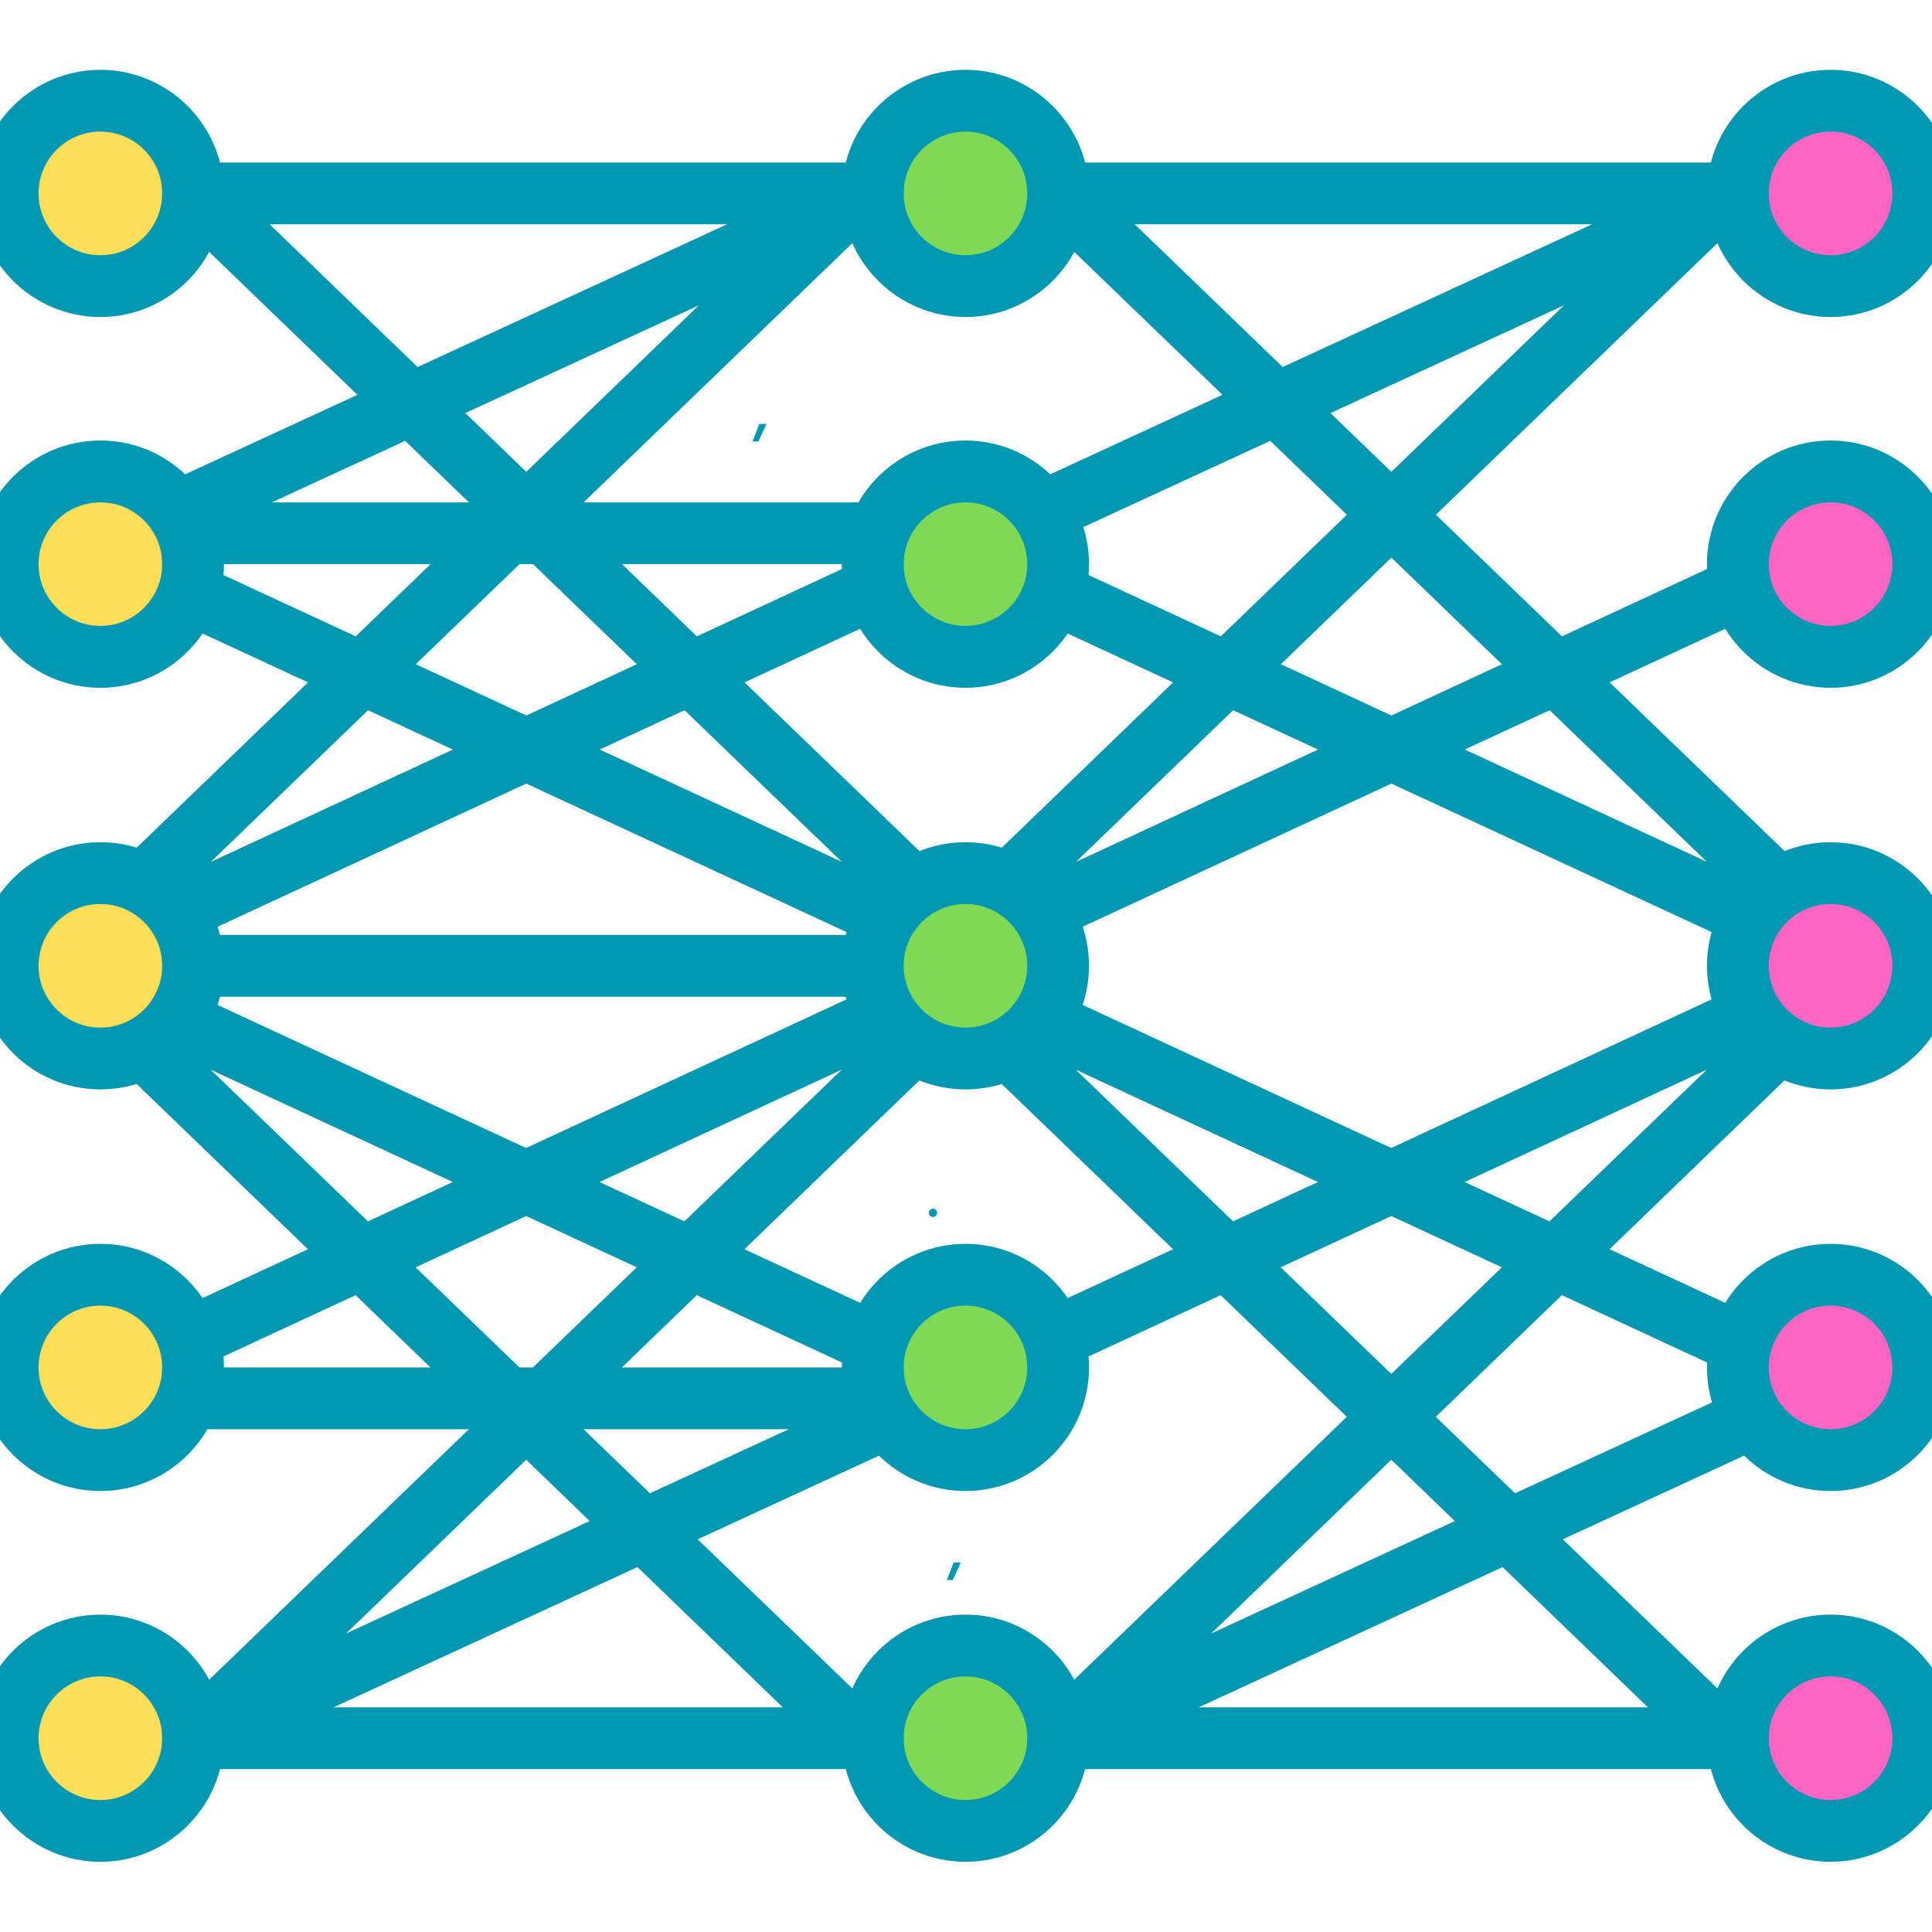
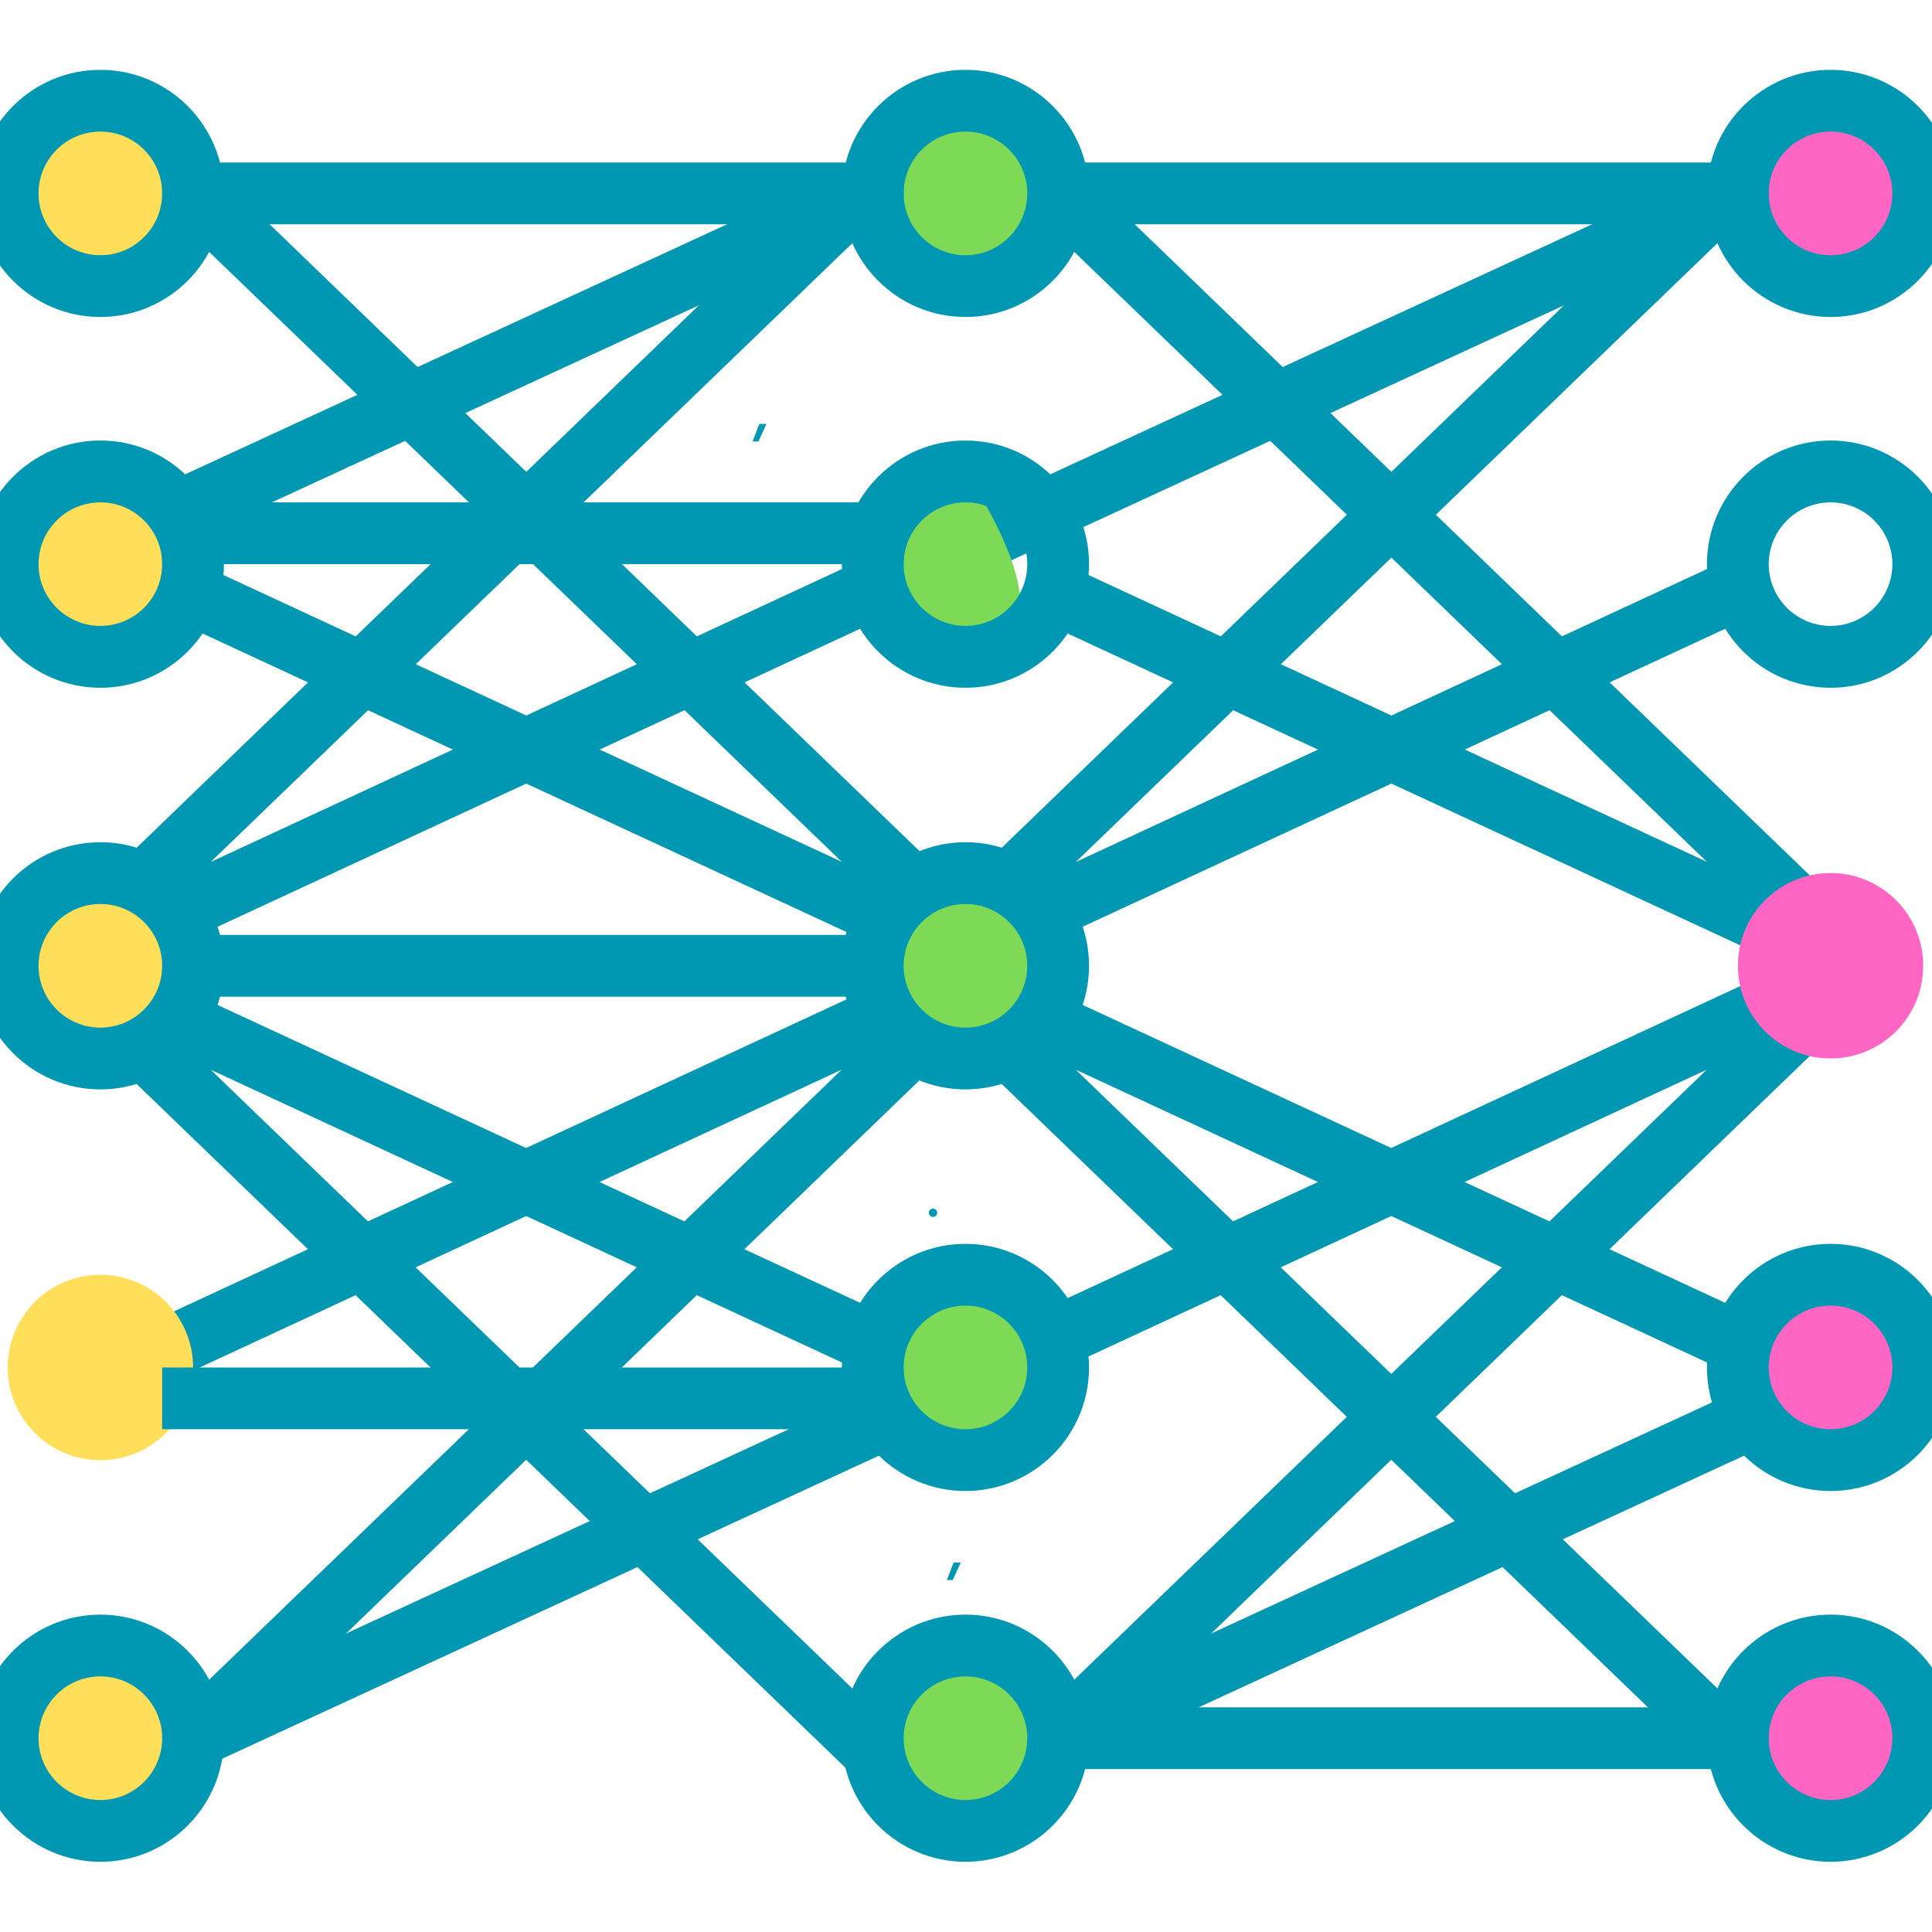
<svg xmlns="http://www.w3.org/2000/svg" width="500" zoomAndPan="magnify" viewBox="0 0 375 375" height="500" preserveAspectRatio="xMidYMid meet" version="1.0">
  <defs>
    <g />
    <clipPath id="928e41045e">
      <path d="M 331 13.574 L 375 13.574 L 375 62 L 331 62 Z M 331 13.574 " clip-rule="nonzero" />
    </clipPath>
    <clipPath id="27343f2665">
      <path d="M 331 313 L 375 313 L 375 361.371 L 331 361.371 Z M 331 313 " clip-rule="nonzero" />
    </clipPath>
    <clipPath id="200eef106b">
      <path d="M 0 13.574 L 44 13.574 L 44 62 L 0 62 Z M 0 13.574 " clip-rule="nonzero" />
    </clipPath>
    <clipPath id="abd80c976e">
      <path d="M 0 313 L 44 313 L 44 361.371 L 0 361.371 Z M 0 313 " clip-rule="nonzero" />
    </clipPath>
    <clipPath id="36df473254">
      <path d="M 163 13.574 L 212 13.574 L 212 62 L 163 62 Z M 163 13.574 " clip-rule="nonzero" />
    </clipPath>
    <clipPath id="4ec8e1d03c">
      <path d="M 163 313 L 212 313 L 212 361.371 L 163 361.371 Z M 163 313 " clip-rule="nonzero" />
    </clipPath>
  </defs>
  <path fill="#0097b2" d="M 202.445 345.332 L 197.418 334.445 L 364.23 257.469 L 369.262 268.355 L 202.445 345.332 " fill-opacity="1" fill-rule="nonzero" />
  <path fill="#0097b2" d="M 190.457 111.453 L 185.43 100.566 L 352.242 23.59 L 357.273 34.477 L 190.457 111.453 " fill-opacity="1" fill-rule="nonzero" />
  <path fill="#0097b2" d="M 360.43 180.805 L 360.492 180.805 Z M 354.031 189.199 C 354.258 189.445 354.488 189.676 354.758 189.902 Z M 358.125 192.273 C 357.375 192.273 356.629 192.148 355.879 191.879 L 197.418 118.414 L 202.465 107.523 L 331.301 167.277 L 196.898 37.695 L 205.23 29.051 L 362.652 180.887 C 364.75 182.527 365.438 186.039 363.879 188.887 C 362.672 191.027 360.449 192.273 358.125 192.273 " fill-opacity="1" fill-rule="nonzero" />
  <path fill="#0097b2" d="M 354.32 185.395 C 354.133 185.539 353.949 185.707 353.801 185.895 Z M 205.23 345.871 L 196.898 337.23 L 331.281 207.625 L 202.465 267.379 L 197.418 256.512 L 355.383 183.234 C 358.953 181.945 362.301 183.191 363.879 186.039 C 365.438 188.863 364.75 192.398 362.215 194.414 L 205.23 345.871 " fill-opacity="1" fill-rule="nonzero" />
  <path fill="#0097b2" d="M 185.367 185.02 L 186.074 185.707 C 185.867 185.457 185.617 185.23 185.367 185.02 Z M 334.875 345.871 L 177.473 194.039 C 175.352 192.375 174.668 188.863 176.246 186.039 C 177.824 183.215 181.148 181.945 184.227 183.047 L 342.688 256.512 L 337.637 267.379 L 208.805 207.625 L 343.207 337.23 L 334.875 345.871 " fill-opacity="1" fill-rule="nonzero" />
  <path fill="#0097b2" d="M 186.301 189.031 L 185.781 189.531 C 185.969 189.383 186.137 189.219 186.301 189.031 Z M 181.941 192.188 C 179.508 192.188 177.391 190.965 176.246 188.887 C 174.668 186.059 175.352 182.551 177.887 180.512 L 334.875 29.051 L 343.207 37.695 L 208.824 167.301 L 337.637 107.523 L 342.688 118.414 L 184.723 191.668 C 183.789 192.023 182.832 192.188 181.941 192.188 " fill-opacity="1" fill-rule="nonzero" />
  <path fill="#ff66c4" d="M 337.328 187.453 C 337.328 177.52 345.367 169.461 355.32 169.461 C 365.25 169.461 373.289 177.52 373.289 187.453 C 373.289 197.402 365.25 205.445 355.32 205.445 C 345.367 205.445 337.328 197.402 337.328 187.453 " fill-opacity="1" fill-rule="nonzero" />
-   <path fill="#0097b2" d="M 355.32 175.465 C 348.691 175.465 343.309 180.844 343.309 187.453 C 343.309 194.078 348.691 199.461 355.32 199.461 C 361.926 199.461 367.309 194.078 367.309 187.453 C 367.309 180.844 361.926 175.465 355.32 175.465 Z M 355.32 211.449 C 342.086 211.449 331.32 200.688 331.32 187.453 C 331.32 174.238 342.086 163.477 355.32 163.477 C 368.531 163.477 379.297 174.238 379.297 187.453 C 379.297 200.688 368.531 211.449 355.32 211.449 " fill-opacity="1" fill-rule="nonzero" />
-   <path fill="#ff66c4" d="M 337.328 109.5 C 337.328 99.566 345.367 91.508 355.32 91.508 C 365.25 91.508 373.289 99.566 373.289 109.5 C 373.289 119.43 365.25 127.492 355.32 127.492 C 345.367 127.492 337.328 119.43 337.328 109.5 " fill-opacity="1" fill-rule="nonzero" />
  <path fill="#0097b2" d="M 355.32 97.512 C 348.691 97.512 343.309 102.891 343.309 109.5 C 343.309 116.105 348.691 121.488 355.32 121.488 C 361.926 121.488 367.309 116.105 367.309 109.5 C 367.309 102.891 361.926 97.512 355.32 97.512 Z M 355.32 133.496 C 342.086 133.496 331.32 122.734 331.32 109.5 C 331.32 96.266 342.086 85.504 355.32 85.504 C 368.531 85.504 379.297 96.266 379.297 109.5 C 379.297 122.734 368.531 133.496 355.32 133.496 " fill-opacity="1" fill-rule="nonzero" />
  <path fill="#ff66c4" d="M 337.328 37.531 C 337.328 27.598 345.367 19.535 355.32 19.535 C 365.25 19.535 373.289 27.598 373.289 37.531 C 373.289 47.48 365.25 55.523 355.32 55.523 C 345.367 55.523 337.328 47.48 337.328 37.531 " fill-opacity="1" fill-rule="nonzero" />
  <g clip-path="url(#928e41045e)">
    <path fill="#0097b2" d="M 355.32 25.543 C 348.691 25.543 343.309 30.922 343.309 37.531 C 343.309 44.156 348.691 49.539 355.32 49.539 C 361.926 49.539 367.309 44.156 367.309 37.531 C 367.309 30.922 361.926 25.543 355.32 25.543 Z M 355.32 61.527 C 342.086 61.527 331.32 50.766 331.32 37.531 C 331.32 24.316 342.086 13.555 355.32 13.555 C 368.531 13.555 379.297 24.316 379.297 37.531 C 379.297 50.766 368.531 61.527 355.32 61.527 " fill-opacity="1" fill-rule="nonzero" />
  </g>
  <path fill="#ff66c4" d="M 337.328 265.426 C 337.328 255.496 345.367 247.434 355.32 247.434 C 365.25 247.434 373.289 255.496 373.289 265.426 C 373.289 275.359 365.25 283.418 355.32 283.418 C 345.367 283.418 337.328 275.359 337.328 265.426 " fill-opacity="1" fill-rule="nonzero" />
  <path fill="#0097b2" d="M 355.32 253.418 C 348.691 253.418 343.309 258.797 343.309 265.426 C 343.309 272.035 348.691 277.414 355.32 277.414 C 361.926 277.414 367.309 272.035 367.309 265.426 C 367.309 258.797 361.926 253.418 355.32 253.418 Z M 355.32 289.402 C 342.086 289.402 331.32 278.66 331.32 265.426 C 331.32 252.191 342.086 241.43 355.32 241.43 C 368.531 241.43 379.297 252.191 379.297 265.426 C 379.297 278.66 368.531 289.402 355.32 289.402 " fill-opacity="1" fill-rule="nonzero" />
  <path fill="#ff66c4" d="M 337.328 337.375 C 337.328 327.445 345.367 319.383 355.32 319.383 C 365.25 319.383 373.289 327.445 373.289 337.375 C 373.289 347.328 365.25 355.367 355.32 355.367 C 345.367 355.367 337.328 347.328 337.328 337.375 " fill-opacity="1" fill-rule="nonzero" />
  <g clip-path="url(#27343f2665)">
    <path fill="#0097b2" d="M 355.32 325.387 C 348.691 325.387 343.309 330.77 343.309 337.375 C 343.309 344.004 348.691 349.383 355.32 349.383 C 361.926 349.383 367.309 344.004 367.309 337.375 C 367.309 330.77 361.926 325.387 355.32 325.387 Z M 355.32 361.371 C 342.086 361.371 331.32 350.609 331.32 337.375 C 331.32 324.16 342.086 313.398 355.32 313.398 C 368.531 313.398 379.297 324.16 379.297 337.375 C 379.297 350.609 368.531 361.371 355.32 361.371 " fill-opacity="1" fill-rule="nonzero" />
  </g>
  <path fill="#0097b2" d="M 343.309 43.535 L 199.391 43.535 L 199.391 31.547 L 343.309 31.547 L 343.309 43.535 " fill-opacity="1" fill-rule="nonzero" />
  <path fill="#0097b2" d="M 343.309 343.379 L 199.391 343.379 L 199.391 331.391 L 343.309 331.391 L 343.309 343.379 " fill-opacity="1" fill-rule="nonzero" />
  <path fill="#0097b2" d="M 34.531 345.332 L 29.504 334.445 L 196.316 257.469 L 201.344 268.355 L 34.531 345.332 " fill-opacity="1" fill-rule="nonzero" />
  <path fill="#0097b2" d="M 22.543 111.453 L 17.516 100.566 L 184.328 23.59 L 189.355 34.477 L 22.543 111.453 " fill-opacity="1" fill-rule="nonzero" />
  <path fill="#0097b2" d="M 187.402 193.457 L 31.477 193.457 L 31.477 181.469 L 187.402 181.469 L 187.402 193.457 " fill-opacity="1" fill-rule="nonzero" />
  <path fill="#0097b2" d="M 192.516 180.805 L 192.578 180.805 Z M 186.117 189.199 C 186.344 189.445 186.574 189.676 186.844 189.902 Z M 190.207 192.273 C 189.461 192.273 188.711 192.148 187.965 191.879 L 29.504 118.414 L 34.551 107.523 L 163.387 167.277 L 28.984 37.695 L 37.316 29.051 L 194.738 180.887 C 196.836 182.527 197.543 186.039 195.965 188.887 C 194.758 191.027 192.535 192.273 190.207 192.273 " fill-opacity="1" fill-rule="nonzero" />
  <path fill="#0097b2" d="M 186.406 185.395 C 186.219 185.539 186.055 185.707 185.887 185.895 Z M 37.316 345.871 L 28.984 337.23 L 163.367 207.625 L 34.551 267.379 L 29.504 256.512 L 187.465 183.234 C 191.039 181.945 194.383 183.191 195.965 186.039 C 197.543 188.863 196.836 192.398 194.301 194.414 L 37.316 345.871 " fill-opacity="1" fill-rule="nonzero" />
  <path fill="#0097b2" d="M 17.453 185.02 L 18.16 185.707 C 17.949 185.457 17.703 185.23 17.453 185.02 Z M 166.961 345.871 L 9.559 194.039 C 7.438 192.375 6.754 188.863 8.332 186.039 C 9.91 183.215 13.234 181.945 16.309 183.047 L 174.773 256.512 L 169.723 267.379 L 40.887 207.625 L 175.289 337.23 L 166.961 345.871 " fill-opacity="1" fill-rule="nonzero" />
  <path fill="#0097b2" d="M 18.387 189.031 L 17.867 189.531 C 18.055 189.383 18.223 189.219 18.387 189.031 Z M 14.047 192.188 C 11.594 192.188 9.496 190.965 8.332 188.887 C 6.754 186.059 7.438 182.551 9.973 180.512 L 166.961 29.051 L 175.289 37.695 L 40.91 167.301 L 169.723 107.523 L 174.773 118.414 L 16.809 191.668 C 15.875 192.023 14.938 192.188 14.047 192.188 " fill-opacity="1" fill-rule="nonzero" />
  <path fill="#7ed957" d="M 169.41 187.453 C 169.41 177.52 177.453 169.461 187.402 169.461 C 197.336 169.461 205.395 177.52 205.395 187.453 C 205.395 197.402 197.336 205.445 187.402 205.445 C 177.453 205.445 169.41 197.402 169.41 187.453 " fill-opacity="1" fill-rule="nonzero" />
  <path fill="#0097b2" d="M 187.402 175.465 C 180.777 175.465 175.395 180.844 175.395 187.453 C 175.395 194.078 180.777 199.461 187.402 199.461 C 194.012 199.461 199.391 194.078 199.391 187.453 C 199.391 180.844 194.012 175.465 187.402 175.465 Z M 187.402 211.449 C 174.168 211.449 163.406 200.688 163.406 187.453 C 163.406 174.238 174.168 163.477 187.402 163.477 C 200.617 163.477 211.379 174.238 211.379 187.453 C 211.379 200.688 200.617 211.449 187.402 211.449 " fill-opacity="1" fill-rule="nonzero" />
  <path fill="#ffde59" d="M 1.496 109.5 C 1.496 99.566 9.535 91.508 19.488 91.508 C 29.418 91.508 37.48 99.566 37.48 109.5 C 37.48 119.43 29.418 127.492 19.488 127.492 C 9.535 127.492 1.496 119.43 1.496 109.5 " fill-opacity="1" fill-rule="nonzero" />
  <path fill="#0097b2" d="M 19.488 97.512 C 12.859 97.512 7.48 102.891 7.48 109.5 C 7.48 116.105 12.859 121.488 19.488 121.488 C 26.094 121.488 31.477 116.105 31.477 109.5 C 31.477 102.891 26.094 97.512 19.488 97.512 Z M 19.488 133.496 C 6.254 133.496 -4.508 122.734 -4.508 109.5 C -4.508 96.266 6.254 85.504 19.488 85.504 C 32.703 85.504 43.465 96.266 43.465 109.5 C 43.465 122.734 32.703 133.496 19.488 133.496 " fill-opacity="1" fill-rule="nonzero" />
  <path fill="#ffde59" d="M 1.496 37.531 C 1.496 27.598 9.535 19.535 19.488 19.535 C 29.418 19.535 37.48 27.598 37.48 37.531 C 37.48 47.48 29.418 55.523 19.488 55.523 C 9.535 55.523 1.496 47.48 1.496 37.531 " fill-opacity="1" fill-rule="nonzero" />
  <g clip-path="url(#200eef106b)">
    <path fill="#0097b2" d="M 19.488 25.543 C 12.859 25.543 7.48 30.922 7.48 37.531 C 7.48 44.156 12.859 49.539 19.488 49.539 C 26.094 49.539 31.477 44.156 31.477 37.531 C 31.477 30.922 26.094 25.543 19.488 25.543 Z M 19.488 61.527 C 6.254 61.527 -4.508 50.766 -4.508 37.531 C -4.508 24.316 6.254 13.555 19.488 13.555 C 32.703 13.555 43.465 24.316 43.465 37.531 C 43.465 50.766 32.703 61.527 19.488 61.527 " fill-opacity="1" fill-rule="nonzero" />
  </g>
  <path fill="#ffde59" d="M 1.496 337.375 C 1.496 327.445 9.535 319.383 19.488 319.383 C 29.418 319.383 37.48 327.445 37.48 337.375 C 37.48 347.328 29.418 355.367 19.488 355.367 C 9.535 355.367 1.496 347.328 1.496 337.375 " fill-opacity="1" fill-rule="nonzero" />
  <g clip-path="url(#abd80c976e)">
    <path fill="#0097b2" d="M 19.488 325.387 C 12.859 325.387 7.48 330.77 7.48 337.375 C 7.48 344.004 12.859 349.383 19.488 349.383 C 26.094 349.383 31.477 344.004 31.477 337.375 C 31.477 330.77 26.094 325.387 19.488 325.387 Z M 19.488 361.371 C 6.254 361.371 -4.508 350.609 -4.508 337.375 C -4.508 324.16 6.254 313.398 19.488 313.398 C 32.703 313.398 43.465 324.16 43.465 337.375 C 43.465 350.609 32.703 361.371 19.488 361.371 " fill-opacity="1" fill-rule="nonzero" />
  </g>
  <path fill="#ffde59" d="M 1.496 265.426 C 1.496 255.496 9.535 247.434 19.488 247.434 C 29.418 247.434 37.48 255.496 37.48 265.426 C 37.48 275.359 29.418 283.418 19.488 283.418 C 9.535 283.418 1.496 275.359 1.496 265.426 " fill-opacity="1" fill-rule="nonzero" />
-   <path fill="#0097b2" d="M 19.488 253.418 C 12.859 253.418 7.48 258.797 7.48 265.426 C 7.48 272.035 12.859 277.414 19.488 277.414 C 26.094 277.414 31.477 272.035 31.477 265.426 C 31.477 258.797 26.094 253.418 19.488 253.418 Z M 19.488 289.402 C 6.254 289.402 -4.508 278.66 -4.508 265.426 C -4.508 252.191 6.254 241.43 19.488 241.43 C 32.703 241.43 43.465 252.191 43.465 265.426 C 43.465 278.66 32.703 289.402 19.488 289.402 " fill-opacity="1" fill-rule="nonzero" />
  <path fill="#ffde59" d="M 1.496 187.453 C 1.496 177.52 9.535 169.461 19.488 169.461 C 29.418 169.461 37.48 177.52 37.48 187.453 C 37.48 197.402 29.418 205.445 19.488 205.445 C 9.535 205.445 1.496 197.402 1.496 187.453 " fill-opacity="1" fill-rule="nonzero" />
  <path fill="#0097b2" d="M 19.488 175.465 C 12.859 175.465 7.48 180.844 7.48 187.453 C 7.48 194.078 12.859 199.461 19.488 199.461 C 26.094 199.461 31.477 194.078 31.477 187.453 C 31.477 180.844 26.094 175.465 19.488 175.465 Z M 19.488 211.449 C 6.254 211.449 -4.508 200.688 -4.508 187.453 C -4.508 174.238 6.254 163.477 19.488 163.477 C 32.703 163.477 43.465 174.238 43.465 187.453 C 43.465 200.688 32.703 211.449 19.488 211.449 " fill-opacity="1" fill-rule="nonzero" />
-   <path fill="#7ed957" d="M 169.41 109.5 C 169.41 99.566 177.453 91.508 187.402 91.508 C 197.336 91.508 205.395 99.566 205.395 109.5 C 205.395 119.43 197.336 127.492 187.402 127.492 C 177.453 127.492 169.41 119.43 169.41 109.5 " fill-opacity="1" fill-rule="nonzero" />
+   <path fill="#7ed957" d="M 169.41 109.5 C 169.41 99.566 177.453 91.508 187.402 91.508 C 205.395 119.43 197.336 127.492 187.402 127.492 C 177.453 127.492 169.41 119.43 169.41 109.5 " fill-opacity="1" fill-rule="nonzero" />
  <path fill="#0097b2" d="M 187.402 97.512 C 180.777 97.512 175.395 102.891 175.395 109.5 C 175.395 116.105 180.777 121.488 187.402 121.488 C 194.012 121.488 199.391 116.105 199.391 109.5 C 199.391 102.891 194.012 97.512 187.402 97.512 Z M 187.402 133.496 C 174.168 133.496 163.406 122.734 163.406 109.5 C 163.406 96.266 174.168 85.504 187.402 85.504 C 200.617 85.504 211.379 96.266 211.379 109.5 C 211.379 122.734 200.617 133.496 187.402 133.496 " fill-opacity="1" fill-rule="nonzero" />
  <path fill="#7ed957" d="M 169.41 37.531 C 169.41 27.598 177.453 19.535 187.402 19.535 C 197.336 19.535 205.395 27.598 205.395 37.531 C 205.395 47.48 197.336 55.523 187.402 55.523 C 177.453 55.523 169.41 47.48 169.41 37.531 " fill-opacity="1" fill-rule="nonzero" />
  <g clip-path="url(#36df473254)">
    <path fill="#0097b2" d="M 187.402 25.543 C 180.777 25.543 175.395 30.922 175.395 37.531 C 175.395 44.156 180.777 49.539 187.402 49.539 C 194.012 49.539 199.391 44.156 199.391 37.531 C 199.391 30.922 194.012 25.543 187.402 25.543 Z M 187.402 61.527 C 174.168 61.527 163.406 50.766 163.406 37.531 C 163.406 24.316 174.168 13.555 187.402 13.555 C 200.617 13.555 211.379 24.316 211.379 37.531 C 211.379 50.766 200.617 61.527 187.402 61.527 " fill-opacity="1" fill-rule="nonzero" />
  </g>
  <path fill="#7ed957" d="M 169.41 265.426 C 169.41 255.496 177.453 247.434 187.402 247.434 C 197.336 247.434 205.395 255.496 205.395 265.426 C 205.395 275.359 197.336 283.418 187.402 283.418 C 177.453 283.418 169.41 275.359 169.41 265.426 " fill-opacity="1" fill-rule="nonzero" />
  <path fill="#0097b2" d="M 187.402 253.418 C 180.777 253.418 175.395 258.797 175.395 265.426 C 175.395 272.035 180.777 277.414 187.402 277.414 C 194.012 277.414 199.391 272.035 199.391 265.426 C 199.391 258.797 194.012 253.418 187.402 253.418 Z M 187.402 289.402 C 174.168 289.402 163.406 278.66 163.406 265.426 C 163.406 252.191 174.168 241.43 187.402 241.43 C 200.617 241.43 211.379 252.191 211.379 265.426 C 211.379 278.66 200.617 289.402 187.402 289.402 " fill-opacity="1" fill-rule="nonzero" />
  <path fill="#7ed957" d="M 169.41 337.375 C 169.41 327.445 177.453 319.383 187.402 319.383 C 197.336 319.383 205.395 327.445 205.395 337.375 C 205.395 347.328 197.336 355.367 187.402 355.367 C 177.453 355.367 169.41 347.328 169.41 337.375 " fill-opacity="1" fill-rule="nonzero" />
  <g clip-path="url(#4ec8e1d03c)">
    <path fill="#0097b2" d="M 187.402 325.387 C 180.777 325.387 175.395 330.77 175.395 337.375 C 175.395 344.004 180.777 349.383 187.402 349.383 C 194.012 349.383 199.391 344.004 199.391 337.375 C 199.391 330.77 194.012 325.387 187.402 325.387 Z M 187.402 361.371 C 174.168 361.371 163.406 350.609 163.406 337.375 C 163.406 324.16 174.168 313.398 187.402 313.398 C 200.617 313.398 211.379 324.16 211.379 337.375 C 211.379 350.609 200.617 361.371 187.402 361.371 " fill-opacity="1" fill-rule="nonzero" />
  </g>
  <path fill="#0097b2" d="M 175.395 43.535 L 31.477 43.535 L 31.477 31.547 L 175.395 31.547 L 175.395 43.535 " fill-opacity="1" fill-rule="nonzero" />
-   <path fill="#0097b2" d="M 175.395 343.379 L 31.477 343.379 L 31.477 331.391 L 175.395 331.391 L 175.395 343.379 " fill-opacity="1" fill-rule="nonzero" />
  <path fill="#0097b2" d="M 175.395 277.414 L 31.477 277.414 L 31.477 265.426 L 175.395 265.426 L 175.395 277.414 " fill-opacity="1" fill-rule="nonzero" />
  <path fill="#0097b2" d="M 175.395 109.5 L 31.477 109.5 L 31.477 97.512 L 175.395 97.512 L 175.395 109.5 " fill-opacity="1" fill-rule="nonzero" />
  <g fill="#0097b2" fill-opacity="1">
    <g transform="translate(182.925, 305.125)">
      <g>
        <path d="M 0.859 1.562 L 2.172 -1.844 L 3.562 -1.844 L 2 1.562 Z M 0.859 1.562 " />
      </g>
    </g>
  </g>
  <g fill="#0097b2" fill-opacity="1">
    <g transform="translate(145.212, 84.125)">
      <g>
        <path d="M 0.859 1.562 L 2.172 -1.844 L 3.562 -1.844 L 2 1.562 Z M 0.859 1.562 " />
      </g>
    </g>
  </g>
  <g fill="#0097b2" fill-opacity="1">
    <g transform="translate(179.278, 236.125)">
      <g>
        <path d="M 1.016 -0.734 C 1.016 -0.953 1.094 -1.141 1.25 -1.297 C 1.406 -1.453 1.598 -1.531 1.828 -1.531 C 2.047 -1.531 2.234 -1.453 2.391 -1.297 C 2.547 -1.141 2.625 -0.953 2.625 -0.734 C 2.625 -0.516 2.547 -0.32 2.391 -0.156 C 2.234 0 2.047 0.078 1.828 0.078 C 1.598 0.078 1.406 0 1.25 -0.156 C 1.094 -0.32 1.016 -0.516 1.016 -0.734 Z M 1.016 -0.734 " />
      </g>
    </g>
  </g>
</svg>